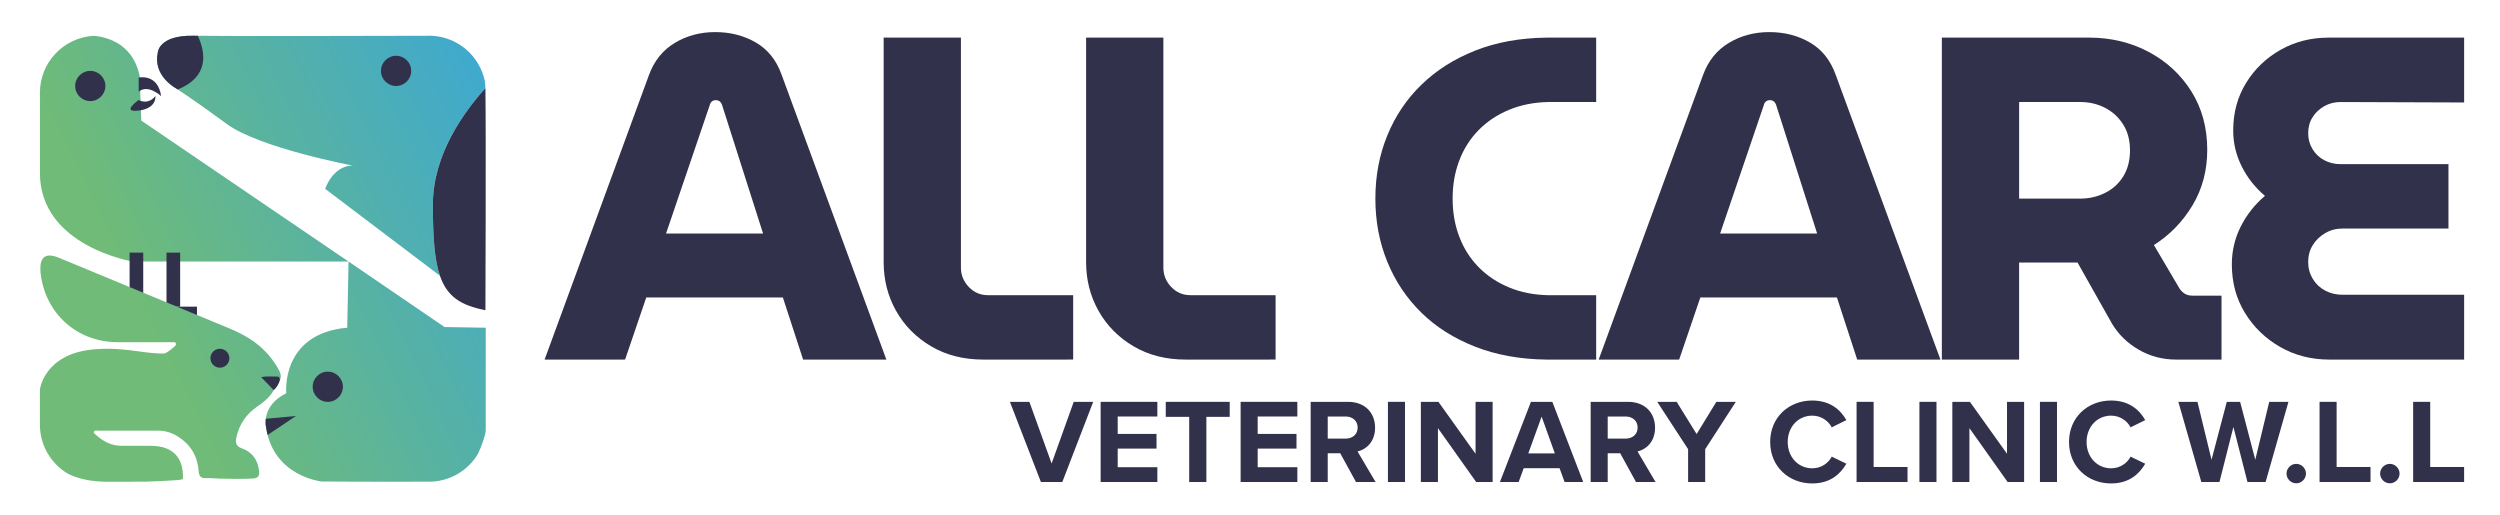
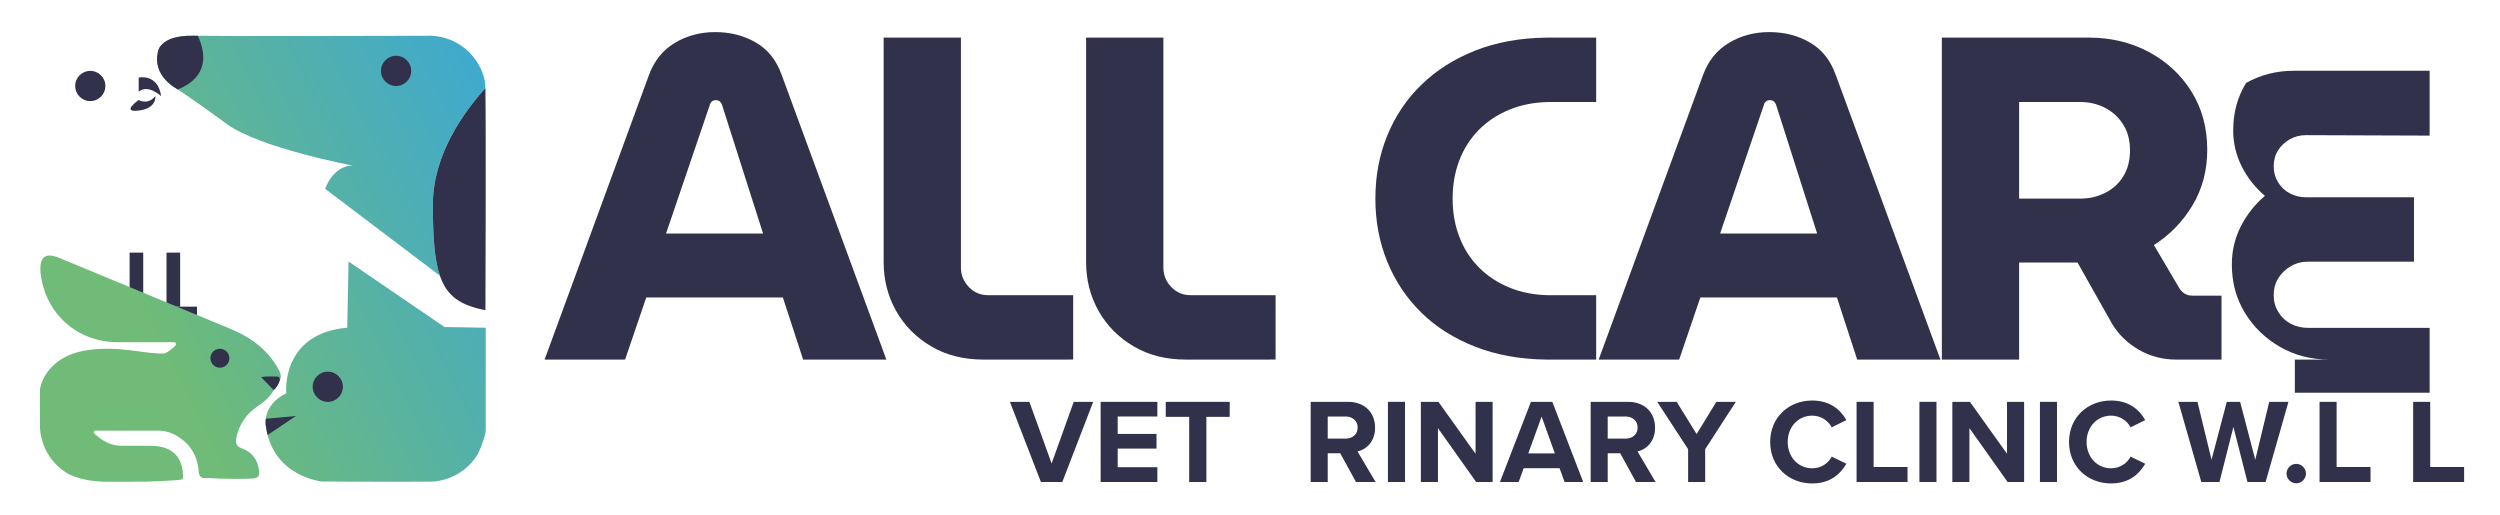
<svg xmlns="http://www.w3.org/2000/svg" xmlns:xlink="http://www.w3.org/1999/xlink" version="1.1" id="Layer_1" x="0px" y="0px" width="360px" height="74.191px" viewBox="0 0 360 74.191" enable-background="new 0 0 360 74.191" xml:space="preserve">
  <path fill="#32314C" d="M70.289,12.79c-0.001,0.001-0.002,0.002-0.003,0.003c0.001,0.039,0.008,0.073,0.009,0.113  C70.294,12.866,70.29,12.829,70.289,12.79" />
  <path fill="#32314C" d="M78.422,51.78l15.036-40.998c0.75-2.031,1.987-3.566,3.709-4.604c1.723-1.037,3.664-1.557,5.828-1.557  s4.108,0.496,5.83,1.489c1.723,0.994,2.958,2.529,3.709,4.604l15.102,41.064h-11.988l-2.915-8.94H93.06l-3.046,8.94L78.422,51.78  L78.422,51.78z M95.908,33.633h13.976l-5.895-18.479c-0.089-0.265-0.21-0.453-0.365-0.563c-0.155-0.111-0.342-0.167-0.563-0.167  c-0.222,0-0.409,0.067-0.563,0.199c-0.155,0.132-0.254,0.309-0.298,0.53L95.908,33.633z" />
  <path fill="#32314C" d="M141.62,51.78c-2.871,0-5.388-0.637-7.551-1.919c-2.166-1.28-3.842-2.979-5.034-5.101  c-1.192-2.119-1.789-4.459-1.789-7.022V5.416h11.128v33.12c0,1.059,0.375,1.986,1.126,2.78c0.75,0.795,1.677,1.191,2.782,1.191  h12.254v9.271H141.62z" />
  <path fill="#32314C" d="M170.771,51.78c-2.872,0-5.388-0.637-7.551-1.919c-2.164-1.28-3.841-2.979-5.034-5.101  c-1.192-2.119-1.788-4.459-1.788-7.022V5.416h11.128v33.12c0,1.059,0.374,1.986,1.125,2.78c0.75,0.795,1.678,1.191,2.783,1.191  h12.251v9.271H170.771z" />
  <path fill="#32314C" d="M222.695,51.78c-3.799-0.04-7.219-0.662-10.27-1.854c-3.045-1.193-5.63-2.826-7.748-4.901  c-2.119-2.074-3.755-4.515-4.9-7.318c-1.149-2.805-1.723-5.839-1.723-9.108c0-3.267,0.572-6.302,1.723-9.106  c1.146-2.804,2.789-5.243,4.935-7.318c2.142-2.076,4.724-3.709,7.749-4.902c3.025-1.191,6.438-1.81,10.234-1.854h7.154v9.272h-6.891  c-2.077,0.043-3.965,0.419-5.663,1.125c-1.698,0.708-3.159,1.68-4.372,2.915c-1.215,1.237-2.143,2.694-2.781,4.372  c-0.642,1.678-0.963,3.512-0.963,5.497c0,1.988,0.321,3.82,0.963,5.499c0.64,1.678,1.566,3.135,2.781,4.372  c1.213,1.237,2.674,2.208,4.372,2.915s3.586,1.081,5.663,1.125h6.891v9.272h-7.154V51.78z" />
  <path fill="#32314C" d="M230.208,51.78l15.036-40.998c0.748-2.031,1.984-3.566,3.708-4.604c1.723-1.037,3.664-1.557,5.829-1.557  c2.162,0,4.105,0.496,5.828,1.489c1.724,0.994,2.957,2.529,3.709,4.604l15.104,41.064h-11.988l-2.916-8.94h-19.672l-3.048,8.94  L230.208,51.78L230.208,51.78z M247.695,33.633h13.973l-5.893-18.479c-0.09-0.265-0.213-0.453-0.365-0.563  c-0.155-0.111-0.342-0.167-0.563-0.167c-0.223,0-0.41,0.067-0.564,0.199c-0.155,0.132-0.256,0.309-0.297,0.53L247.695,33.633z" />
  <path fill="#32314C" d="M279.626,51.78V5.416h21.197c3.135,0,5.995,0.685,8.577,2.053c2.584,1.37,4.637,3.271,6.16,5.696  c1.521,2.429,2.283,5.232,2.283,8.413c0,2.96-0.705,5.62-2.117,7.981c-1.414,2.363-3.27,4.271-5.564,5.729l3.71,6.293  c0.219,0.31,0.472,0.553,0.761,0.728c0.287,0.178,0.674,0.267,1.161,0.267h4.104v9.206h-6.49c-1.987,0-3.799-0.475-5.432-1.423  c-1.636-0.948-2.916-2.195-3.842-3.743l-4.969-8.81h-0.96h-1.026h-6.427V51.78H279.626z M290.754,28.599h8.811  c1.281,0,2.473-0.274,3.578-0.828c1.104-0.551,1.976-1.347,2.614-2.385c0.64-1.036,0.962-2.285,0.962-3.742  s-0.333-2.705-0.994-3.742c-0.662-1.036-1.535-1.833-2.617-2.385c-1.08-0.552-2.262-0.827-3.543-0.827h-8.811V28.599z" />
-   <path fill="#32314C" d="M335.425,51.78c-2.604,0-4.967-0.604-7.086-1.819c-2.121-1.215-3.808-2.849-5.065-4.9  c-1.26-2.054-1.89-4.383-1.89-6.989c0-1.941,0.429-3.763,1.291-5.466c0.862-1.698,2.021-3.167,3.478-4.401  c-1.414-1.193-2.526-2.605-3.346-4.24c-0.816-1.634-1.226-3.355-1.226-5.167c0-2.561,0.616-4.844,1.854-6.854  c1.235-2.009,2.892-3.599,4.967-4.77c2.074-1.168,4.373-1.755,6.889-1.755h19.543v9.339l-17.818-0.065  c-0.841,0-1.615,0.199-2.317,0.596c-0.707,0.397-1.271,0.928-1.69,1.591c-0.42,0.662-0.63,1.435-0.63,2.316  c0,0.841,0.21,1.604,0.63,2.286c0.42,0.686,0.983,1.215,1.69,1.591c0.702,0.374,1.478,0.563,2.317,0.563h15.563v9.273h-15.231  c-0.93,0-1.768,0.222-2.519,0.662c-0.751,0.441-1.349,1.016-1.788,1.722c-0.441,0.707-0.664,1.523-0.664,2.45  c0,0.885,0.223,1.689,0.664,2.419c0.439,0.729,1.037,1.292,1.788,1.688s1.589,0.596,2.519,0.596h17.486v9.339h-19.409V51.78z" />
+   <path fill="#32314C" d="M335.425,51.78c-2.604,0-4.967-0.604-7.086-1.819c-2.121-1.215-3.808-2.849-5.065-4.9  c-1.26-2.054-1.89-4.383-1.89-6.989c0-1.941,0.429-3.763,1.291-5.466c0.862-1.698,2.021-3.167,3.478-4.401  c-1.414-1.193-2.526-2.605-3.346-4.24c-0.816-1.634-1.226-3.355-1.226-5.167c0-2.561,0.616-4.844,1.854-6.854  c2.074-1.168,4.373-1.755,6.889-1.755h19.543v9.339l-17.818-0.065  c-0.841,0-1.615,0.199-2.317,0.596c-0.707,0.397-1.271,0.928-1.69,1.591c-0.42,0.662-0.63,1.435-0.63,2.316  c0,0.841,0.21,1.604,0.63,2.286c0.42,0.686,0.983,1.215,1.69,1.591c0.702,0.374,1.478,0.563,2.317,0.563h15.563v9.273h-15.231  c-0.93,0-1.768,0.222-2.519,0.662c-0.751,0.441-1.349,1.016-1.788,1.722c-0.441,0.707-0.664,1.523-0.664,2.45  c0,0.885,0.223,1.689,0.664,2.419c0.439,0.729,1.037,1.292,1.788,1.688s1.589,0.596,2.519,0.596h17.486v9.339h-19.409V51.78z" />
  <polygon fill="#32314C" points="145.426,57.865 148.23,57.865 151.433,66.743 154.617,57.865 157.421,57.865 152.973,69.408   149.892,69.408 " />
  <polygon fill="#32314C" points="158.491,57.865 166.66,57.865 166.66,59.976 160.949,59.976 160.949,62.485 166.538,62.485   166.538,64.597 160.949,64.597 160.949,67.279 166.66,67.279 166.66,69.408 158.491,69.408 " />
  <polygon fill="#32314C" points="171.244,60.027 167.869,60.027 167.869,57.865 177.077,57.865 177.077,60.027 173.719,60.027   173.719,69.41 171.244,69.41 " />
-   <polygon fill="#32314C" points="178.649,57.865 186.818,57.865 186.818,59.976 181.105,59.976 181.105,62.485 186.695,62.485   186.695,64.597 181.105,64.597 181.105,67.279 186.818,67.279 186.818,69.408 178.649,69.408 " />
  <path fill="#32314C" d="M192.994,65.271h-1.801v4.138h-2.457V57.865h5.402c2.403,0,3.873,1.574,3.873,3.72  c0,2.043-1.281,3.135-2.525,3.428l2.596,4.396h-2.82L192.994,65.271z M193.771,59.976h-2.578v3.186h2.578  c0.988,0,1.73-0.621,1.73-1.592C195.503,60.598,194.762,59.976,193.771,59.976" />
  <rect x="199.861" y="57.863" fill="#32314C" width="2.459" height="11.546" />
  <polygon fill="#32314C" points="207.063,61.654 207.063,69.408 204.604,69.408 204.604,57.865 207.132,57.865 212.479,65.341   212.479,57.865 214.938,57.865 214.938,69.408 212.566,69.408 " />
  <path fill="#32314C" d="M224.575,67.418h-5.16l-0.728,1.99h-2.697l4.465-11.543h3.081l4.446,11.543H225.3L224.575,67.418z   M220.074,65.289h3.824l-1.904-5.297L220.074,65.289z" />
  <path fill="#32314C" d="M233.311,65.271h-1.801v4.138h-2.455V57.865h5.398c2.406,0,3.876,1.574,3.876,3.72  c0,2.043-1.28,3.135-2.524,3.428l2.594,4.396h-2.818L233.311,65.271z M234.089,59.976h-2.579v3.186h2.579  c0.988,0,1.729-0.621,1.729-1.592C235.818,60.598,235.077,59.976,234.089,59.976" />
  <polygon fill="#32314C" points="243.087,64.682 238.641,57.865 241.441,57.865 244.314,62.503 247.154,57.865 249.958,57.865   245.547,64.682 245.547,69.408 243.087,69.408 " />
  <path fill="#32314C" d="M254.904,63.645c0-3.547,2.683-5.971,6.057-5.971c2.631,0,4.104,1.384,4.915,2.822l-2.108,1.039  c-0.485-0.937-1.525-1.682-2.807-1.682c-2.008,0-3.531,1.609-3.531,3.79c0,2.182,1.523,3.792,3.531,3.792  c1.28,0,2.32-0.728,2.807-1.68l2.108,1.021c-0.828,1.435-2.284,2.839-4.915,2.839C257.587,69.617,254.904,67.193,254.904,63.645" />
  <polygon fill="#32314C" points="267.346,57.865 269.802,57.865 269.802,67.245 274.684,67.245 274.684,69.408 267.346,69.408 " />
  <rect x="276.396" y="57.863" fill="#32314C" width="2.457" height="11.546" />
  <polygon fill="#32314C" points="283.596,61.654 283.596,69.408 281.135,69.408 281.135,57.865 283.664,57.865 289.01,65.341   289.01,57.865 291.471,57.865 291.471,69.408 289.098,69.408 " />
  <rect x="293.75" y="57.863" fill="#32314C" width="2.457" height="11.546" />
  <path fill="#32314C" d="M297.938,63.645c0-3.547,2.684-5.971,6.06-5.971c2.629,0,4.101,1.384,4.915,2.822l-2.113,1.039  c-0.482-0.937-1.521-1.682-2.802-1.682c-2.011,0-3.531,1.609-3.531,3.79c0,2.182,1.521,3.792,3.531,3.792  c1.28,0,2.317-0.728,2.802-1.68l2.113,1.021c-0.83,1.435-2.286,2.839-4.915,2.839C300.62,69.617,297.938,67.193,297.938,63.645" />
  <polygon fill="#32314C" points="321.611,61.481 319.602,69.408 316.989,69.408 313.684,57.865 316.436,57.865 318.461,66.205   320.657,57.865 322.579,57.865 324.76,66.205 326.77,57.865 329.537,57.865 326.247,69.408 323.635,69.408 " />
  <path fill="#32314C" d="M330.656,66.795c0.764,0,1.404,0.642,1.404,1.401c0,0.764-0.642,1.401-1.404,1.401  c-0.762,0-1.399-0.639-1.399-1.401C329.257,67.437,329.896,66.795,330.656,66.795" />
  <polygon fill="#32314C" points="334.016,57.865 336.473,57.865 336.473,67.245 341.354,67.245 341.354,69.408 334.016,69.408 " />
-   <path fill="#32314C" d="M344.139,66.795c0.762,0,1.4,0.642,1.4,1.401c0,0.764-0.639,1.401-1.4,1.401  c-0.763,0-1.402-0.639-1.402-1.401C342.734,67.437,343.375,66.795,344.139,66.795" />
  <polygon fill="#32314C" points="347.493,57.865 349.951,57.865 349.951,67.245 354.832,67.245 354.832,69.408 347.493,69.408 " />
  <g>
    <g>
      <defs>
        <path id="SVGID_1_" d="M50.003,47.191c-9.624,0.841-8.783,9.435-8.783,9.435c-3.737,1.869-2.896,4.951-2.896,4.951     c1.027,7.01,7.955,7.758,7.955,7.758s5.346,0.039,10.421,0.039c1.984,0,3.925-0.005,5.492-0.019     c2.809-0.145,5.241-1.692,6.611-3.962c0.631-1.266,0.961-2.468,1.082-2.985c0.021-0.13,0.046-0.259,0.06-0.391V47.191     l-5.928-0.096l-13.827-9.434L50.003,47.191z" />
      </defs>
      <clipPath id="SVGID_2_">
        <use xlink:href="#SVGID_1_" overflow="visible" />
      </clipPath>
      <linearGradient id="SVGID_3_" gradientUnits="userSpaceOnUse" x1="-239.203" y1="335.016" x2="-238.503" y2="335.016" gradientTransform="matrix(229.863 -113.464 -113.464 -229.863 92981.172 49954.141)">
        <stop offset="0" style="stop-color:#6FBB77" />
        <stop offset="0.009" style="stop-color:#6FBB77" />
        <stop offset="0.281" style="stop-color:#6FBB77" />
        <stop offset="0.668" style="stop-color:#37A6DE" />
        <stop offset="1" style="stop-color:#37A6DE" />
      </linearGradient>
      <polygon clip-path="url(#SVGID_2_)" fill="url(#SVGID_3_)" points="24.895,43.873 63.585,24.778 82.531,63.161 43.843,82.257       " />
    </g>
    <g>
      <defs>
        <path id="SVGID_4_" d="M22.721,7.576c-0.747,3.364,2.617,5.138,2.617,5.138s2.616,1.682,7.322,5.14     c4.708,3.457,18.09,5.979,18.09,5.979c-2.896,0.093-3.924,3.364-3.924,3.364L63.35,39.704c-0.785-2.281-1.015-5.547-1.015-10.266     c0-7.184,4.515-13.38,7.561-16.743c-0.011-0.378-0.044-0.732-0.091-1.072c-0.771-3.599-3.895-6.314-7.685-6.474     C56.028,5.168,32.25,5.229,27.86,5.147c-0.092-0.001-0.182-0.002-0.271-0.002C22.811,5.145,22.721,7.576,22.721,7.576" />
      </defs>
      <clipPath id="SVGID_5_">
        <use xlink:href="#SVGID_4_" overflow="visible" />
      </clipPath>
      <linearGradient id="SVGID_6_" gradientUnits="userSpaceOnUse" x1="-239.203" y1="334.953" x2="-238.502" y2="334.953" gradientTransform="matrix(229.863 -113.464 -113.464 -229.863 92960.047 49911.391)">
        <stop offset="0" style="stop-color:#6FBB77" />
        <stop offset="0.009" style="stop-color:#6FBB77" />
        <stop offset="0.281" style="stop-color:#6FBB77" />
        <stop offset="0.668" style="stop-color:#37A6DE" />
        <stop offset="1" style="stop-color:#37A6DE" />
      </linearGradient>
      <polygon clip-path="url(#SVGID_5_)" fill="url(#SVGID_6_)" points="8.256,11.916 60.506,-13.875 83.612,32.934 31.363,58.727       " />
    </g>
    <g>
      <defs>
-         <path id="SVGID_7_" d="M5.749,13.334v11.572c0,10.588,13.395,12.755,13.395,12.755h31.045L20.347,17.367l-0.241-6.417     c-1.003-5.017-5.288-5.702-6.685-5.792C9.143,5.443,5.758,8.987,5.749,13.334" />
-       </defs>
+         </defs>
      <clipPath id="SVGID_8_">
        <use xlink:href="#SVGID_7_" overflow="visible" />
      </clipPath>
      <linearGradient id="SVGID_9_" gradientUnits="userSpaceOnUse" x1="-239.203" y1="334.95" x2="-238.502" y2="334.95" gradientTransform="matrix(229.863 -113.464 -113.464 -229.863 92955.797 49902.891)">
        <stop offset="0" style="stop-color:#6FBB77" />
        <stop offset="0.009" style="stop-color:#6FBB77" />
        <stop offset="0.281" style="stop-color:#6FBB77" />
        <stop offset="0.668" style="stop-color:#37A6DE" />
        <stop offset="1" style="stop-color:#37A6DE" />
      </linearGradient>
      <polygon clip-path="url(#SVGID_8_)" fill="url(#SVGID_9_)" points="-7.152,11.527 41.482,-12.48 63.09,31.294 14.456,55.299   " />
    </g>
    <g>
      <path fill="#32314C" d="M69.897,12.692c0,0.002-0.001,0.003-0.002,0.004c0.001,0.04,0.006,0.073,0.007,0.113    C69.901,12.768,69.898,12.732,69.897,12.692" />
      <path fill="#32314C" d="M69.902,12.809c-0.001-0.041-0.006-0.074-0.007-0.113c-3.045,3.363-7.56,9.559-7.56,16.743    c0,4.717,0.23,7.985,1.014,10.268c1.017,2.964,2.966,4.276,6.553,4.961C69.902,44.667,69.996,19.535,69.902,12.809" />
      <path fill="#32314C" d="M38.275,60.305c-0.095,0.748,0.048,1.271,0.048,1.271c0.055,0.374,0.13,0.726,0.215,1.063l4.083-2.742    L38.275,60.305z" />
      <path fill="#32314C" d="M28.49,5.156c-0.239-0.002-0.453-0.005-0.629-0.009c-5.046-0.094-5.14,2.429-5.14,2.429    c-0.747,3.364,2.617,5.139,2.617,5.139s0.091,0.059,0.267,0.174C30.123,11.038,29.629,7.62,28.49,5.156" />
      <path fill="#32314C" d="M59.211,10.208c0,1.201-0.974,2.174-2.175,2.174s-2.176-0.973-2.176-2.174    c0-1.202,0.974-2.176,2.176-2.176S59.211,9.006,59.211,10.208" />
      <path fill="#32314C" d="M49.378,55.693c0,1.201-0.973,2.177-2.175,2.177c-1.201,0-2.175-0.976-2.175-2.177    c0-1.204,0.974-2.175,2.175-2.175C48.405,53.518,49.378,54.489,49.378,55.693" />
      <path fill="#32314C" d="M19.972,11.169c0,0,2.769-0.618,3.229,2.67c0,0-1.865-1.765-3.229-0.642V11.169z" />
      <path fill="#32314C" d="M19.972,14.4c0,0,1.284,0.803,2.406-0.562c0,0,0.241,1.764-2.406,2.085    C17.325,16.245,19.972,14.4,19.972,14.4" />
      <rect x="18.662" y="36.377" fill="#32314C" width="1.964" height="7.78" />
      <rect x="23.977" y="36.377" fill="#32314C" width="1.965" height="7.78" />
      <rect x="16.176" y="44.156" fill="#32314C" width="12.191" height="1.846" />
      <path fill="#32314C" d="M15.175,12.382c0,1.203-0.974,2.175-2.174,2.175c-1.202,0-2.175-0.973-2.175-2.175    c0-1.201,0.973-2.174,2.175-2.174C14.202,10.208,15.175,11.181,15.175,12.382" />
    </g>
    <g>
      <defs>
        <path id="SVGID_10_" d="M5.825,39.078c0.005,0.085,0.01,0.169,0.021,0.25c0.665,5.835,5.239,9.938,11.104,9.947     c2.594,0.006,5.187,0,7.781,0.007c0.044,0,0.091-0.003,0.142-0.007c0.178-0.018,0.371-0.033,0.448,0.171     c0.092,0.241-0.144,0.399-0.299,0.542c-0.309,0.287-0.636,0.528-0.976,0.738c-0.093,0.058-0.188,0.108-0.284,0.162     c-1.164,0.081-2.492-0.122-4.021-0.323c-1.83-0.245-3.948-0.488-6.417-0.239c-6.966,0.694-7.577,5.745-7.577,5.745v5.084     c0.001,3.013,1.627,5.64,4.045,7.069c1.396,0.693,3.269,1.158,5.795,1.148c1.765-0.005,3.604-0.01,5.436-0.012     c1.554-0.051,3.107-0.129,4.659-0.231c0.219-0.04,0.437-0.083,0.656-0.123c0.151-3.078-1.442-4.776-4.526-4.808     c-1.434-0.014-2.867-0.012-4.301-0.005c-1.436,0.007-2.611-0.603-3.649-1.53c-0.151-0.135-0.432-0.27-0.323-0.516     c0.103-0.234,0.394-0.132,0.602-0.132c2.896-0.006,5.791-0.011,8.688,0.003c1.045,0.008,2.007,0.328,2.884,0.9     c1.787,1.164,2.751,2.84,2.896,4.944c0.056,0.813,0.393,1.03,1.136,0.988c0.602-0.032,1.21,0.057,1.815,0.072     c1.627,0.043,3.251,0.068,4.878-0.016c0.728-0.038,0.943-0.4,0.872-1.071c-0.164-1.577-0.979-2.726-2.438-3.25     c-0.886-0.317-0.995-0.807-0.839-1.564c0.203-0.972,0.571-1.835,1.095-2.596c0.482-0.7,1.097-1.313,1.849-1.834     c0.953-0.663,1.873-1.361,2.443-2.412c0.052-0.615-0.587-0.879-0.77-1.408c0.392-0.179,0.759-0.128,1.121-0.076     c0.18,0.027,0.359,0.051,0.536,0.049c0.285-0.601,0.036-1.15-0.244-1.644c-0.726-1.282-1.658-2.399-2.786-3.355     c-1.805-1.529-3.978-2.345-6.121-3.231c-0.222-0.093-0.444-0.185-0.667-0.276c-0.364-0.151-0.729-0.303-1.094-0.454     c-6.958-2.879-13.914-5.765-20.873-8.648c-0.544-0.227-1.005-0.34-1.385-0.34C6.156,36.797,5.724,37.554,5.825,39.078" />
      </defs>
      <clipPath id="SVGID_11_">
        <use xlink:href="#SVGID_10_" overflow="visible" />
      </clipPath>
      <linearGradient id="SVGID_12_" gradientUnits="userSpaceOnUse" x1="-239.204" y1="334.982" x2="-238.502" y2="334.982" gradientTransform="matrix(229.863 -113.464 -113.464 -229.863 92970.984 49933.641)">
        <stop offset="0" style="stop-color:#6FBB77" />
        <stop offset="0.009" style="stop-color:#6FBB77" />
        <stop offset="0.281" style="stop-color:#6FBB77" />
        <stop offset="0.668" style="stop-color:#37A6DE" />
        <stop offset="1" style="stop-color:#37A6DE" />
      </linearGradient>
      <polygon clip-path="url(#SVGID_11_)" fill="url(#SVGID_12_)" points="-7.208,43.183 33.76,22.959 53.524,62.999 12.556,83.221       " />
    </g>
    <g>
      <path fill="#32314C" d="M39.419,56.182c-0.583-0.602-1.166-1.204-1.817-1.877c0.823-0.159,1.575-0.073,2.324-0.077    c0.358,0,0.343,0.28,0.379,0.519C40.143,55.307,39.859,55.792,39.419,56.182" />
      <path fill="#32314C" d="M33.03,51.586c0,0.753-0.611,1.362-1.364,1.362c-0.753,0-1.363-0.609-1.363-1.362    c0-0.754,0.609-1.363,1.363-1.363C32.419,50.223,33.03,50.832,33.03,51.586" />
    </g>
  </g>
</svg>